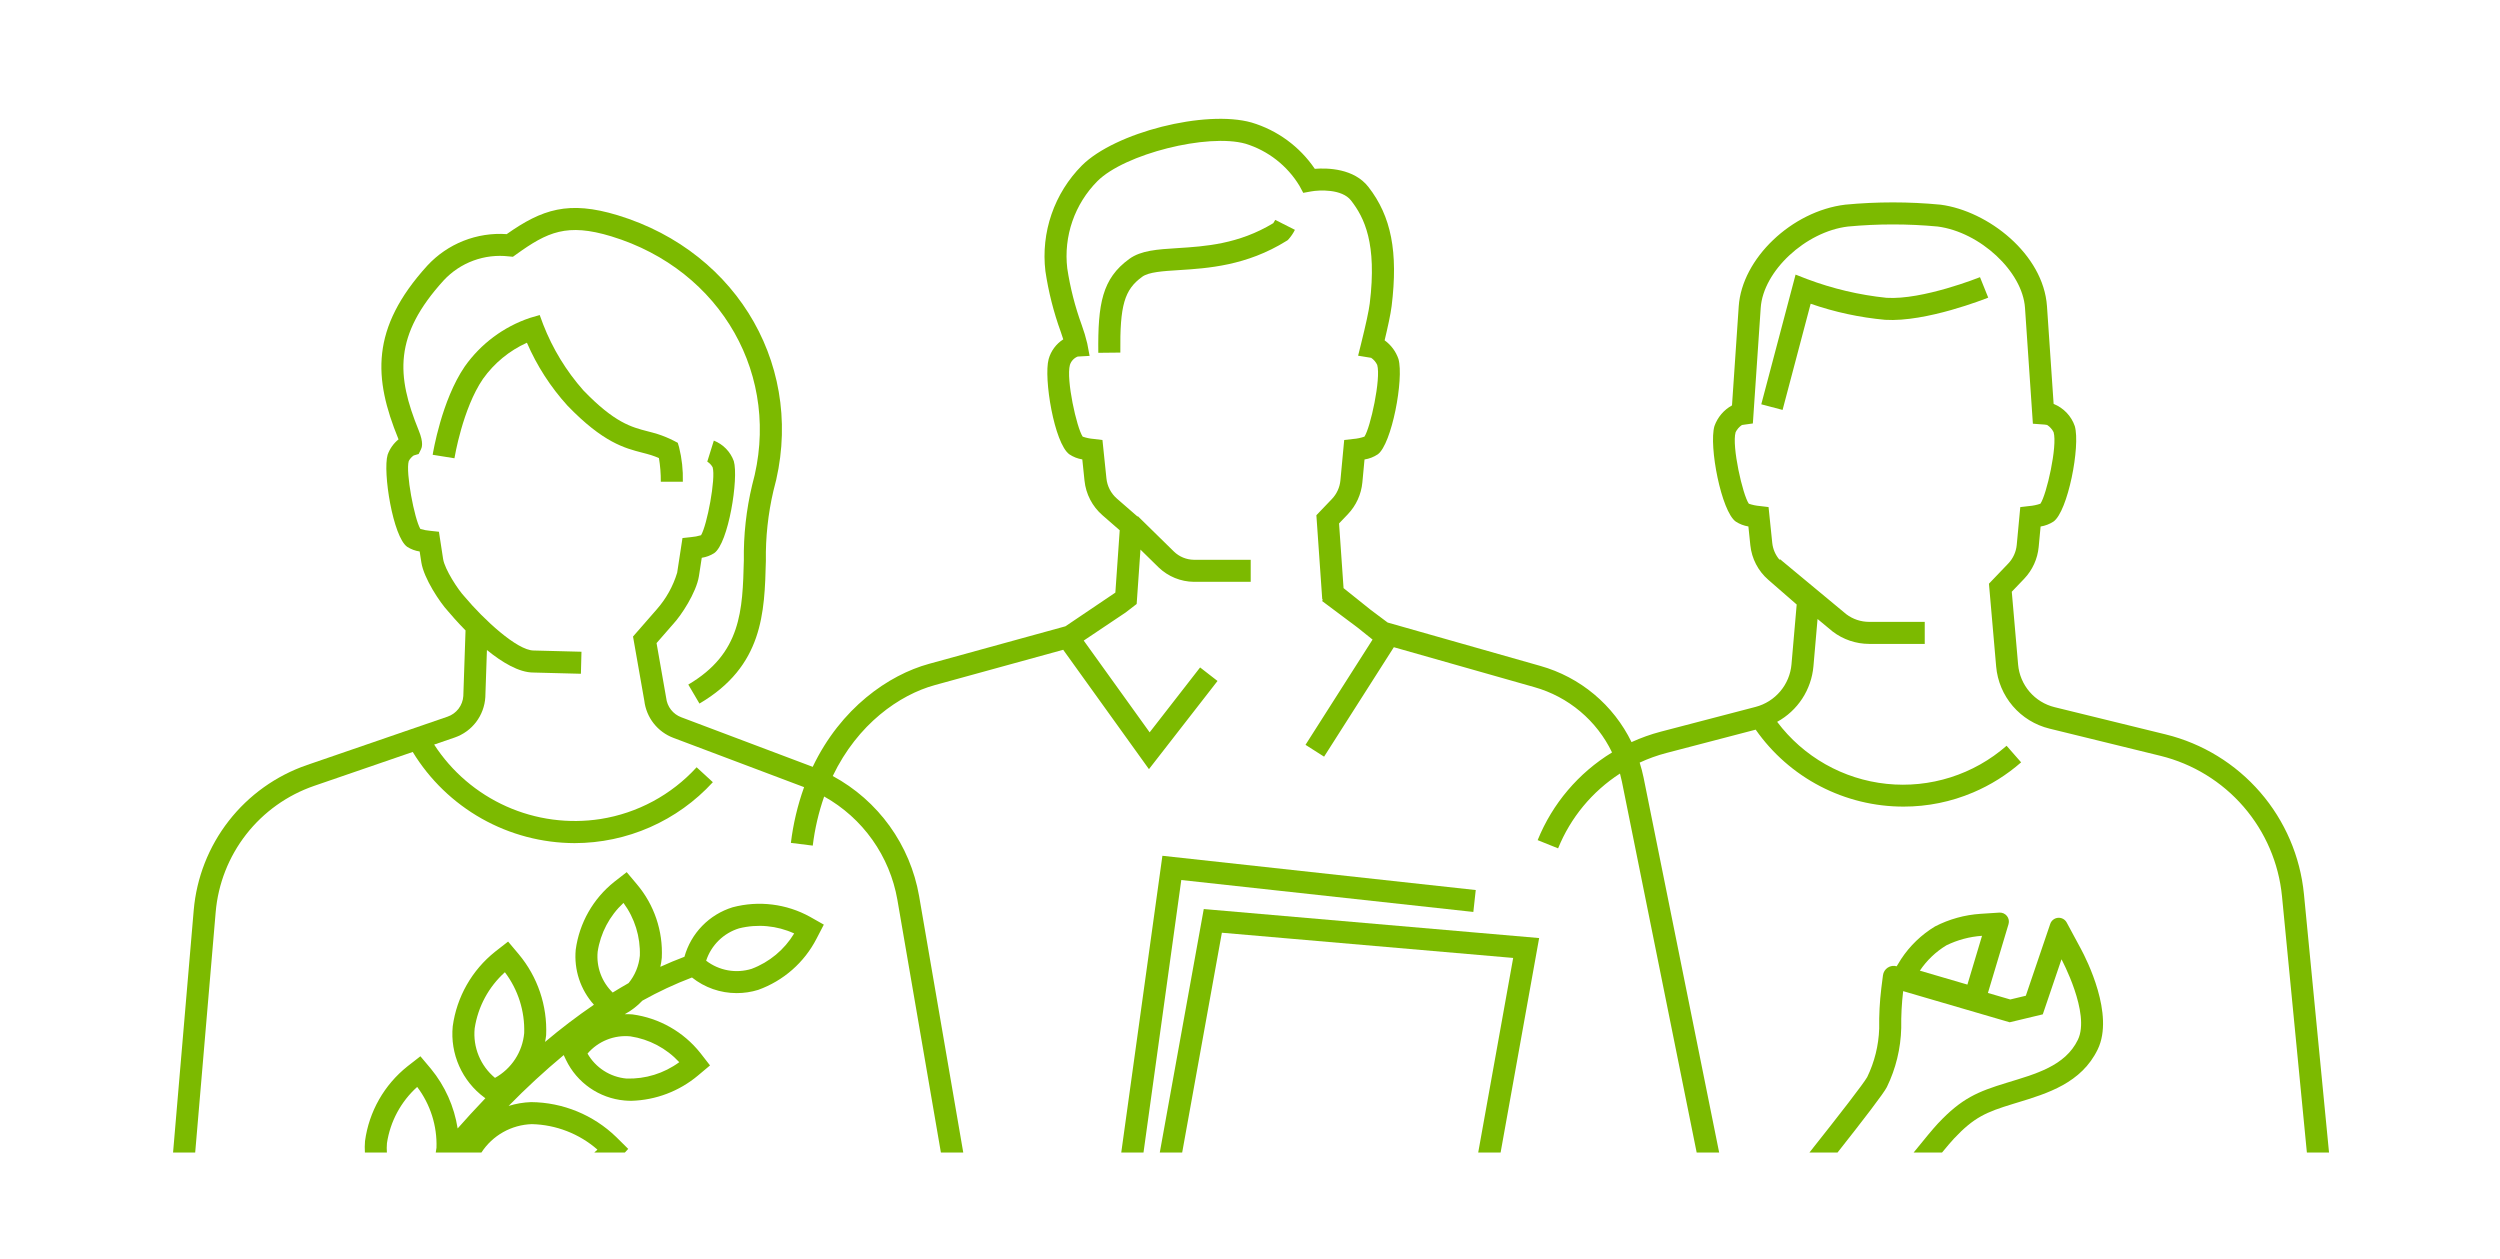
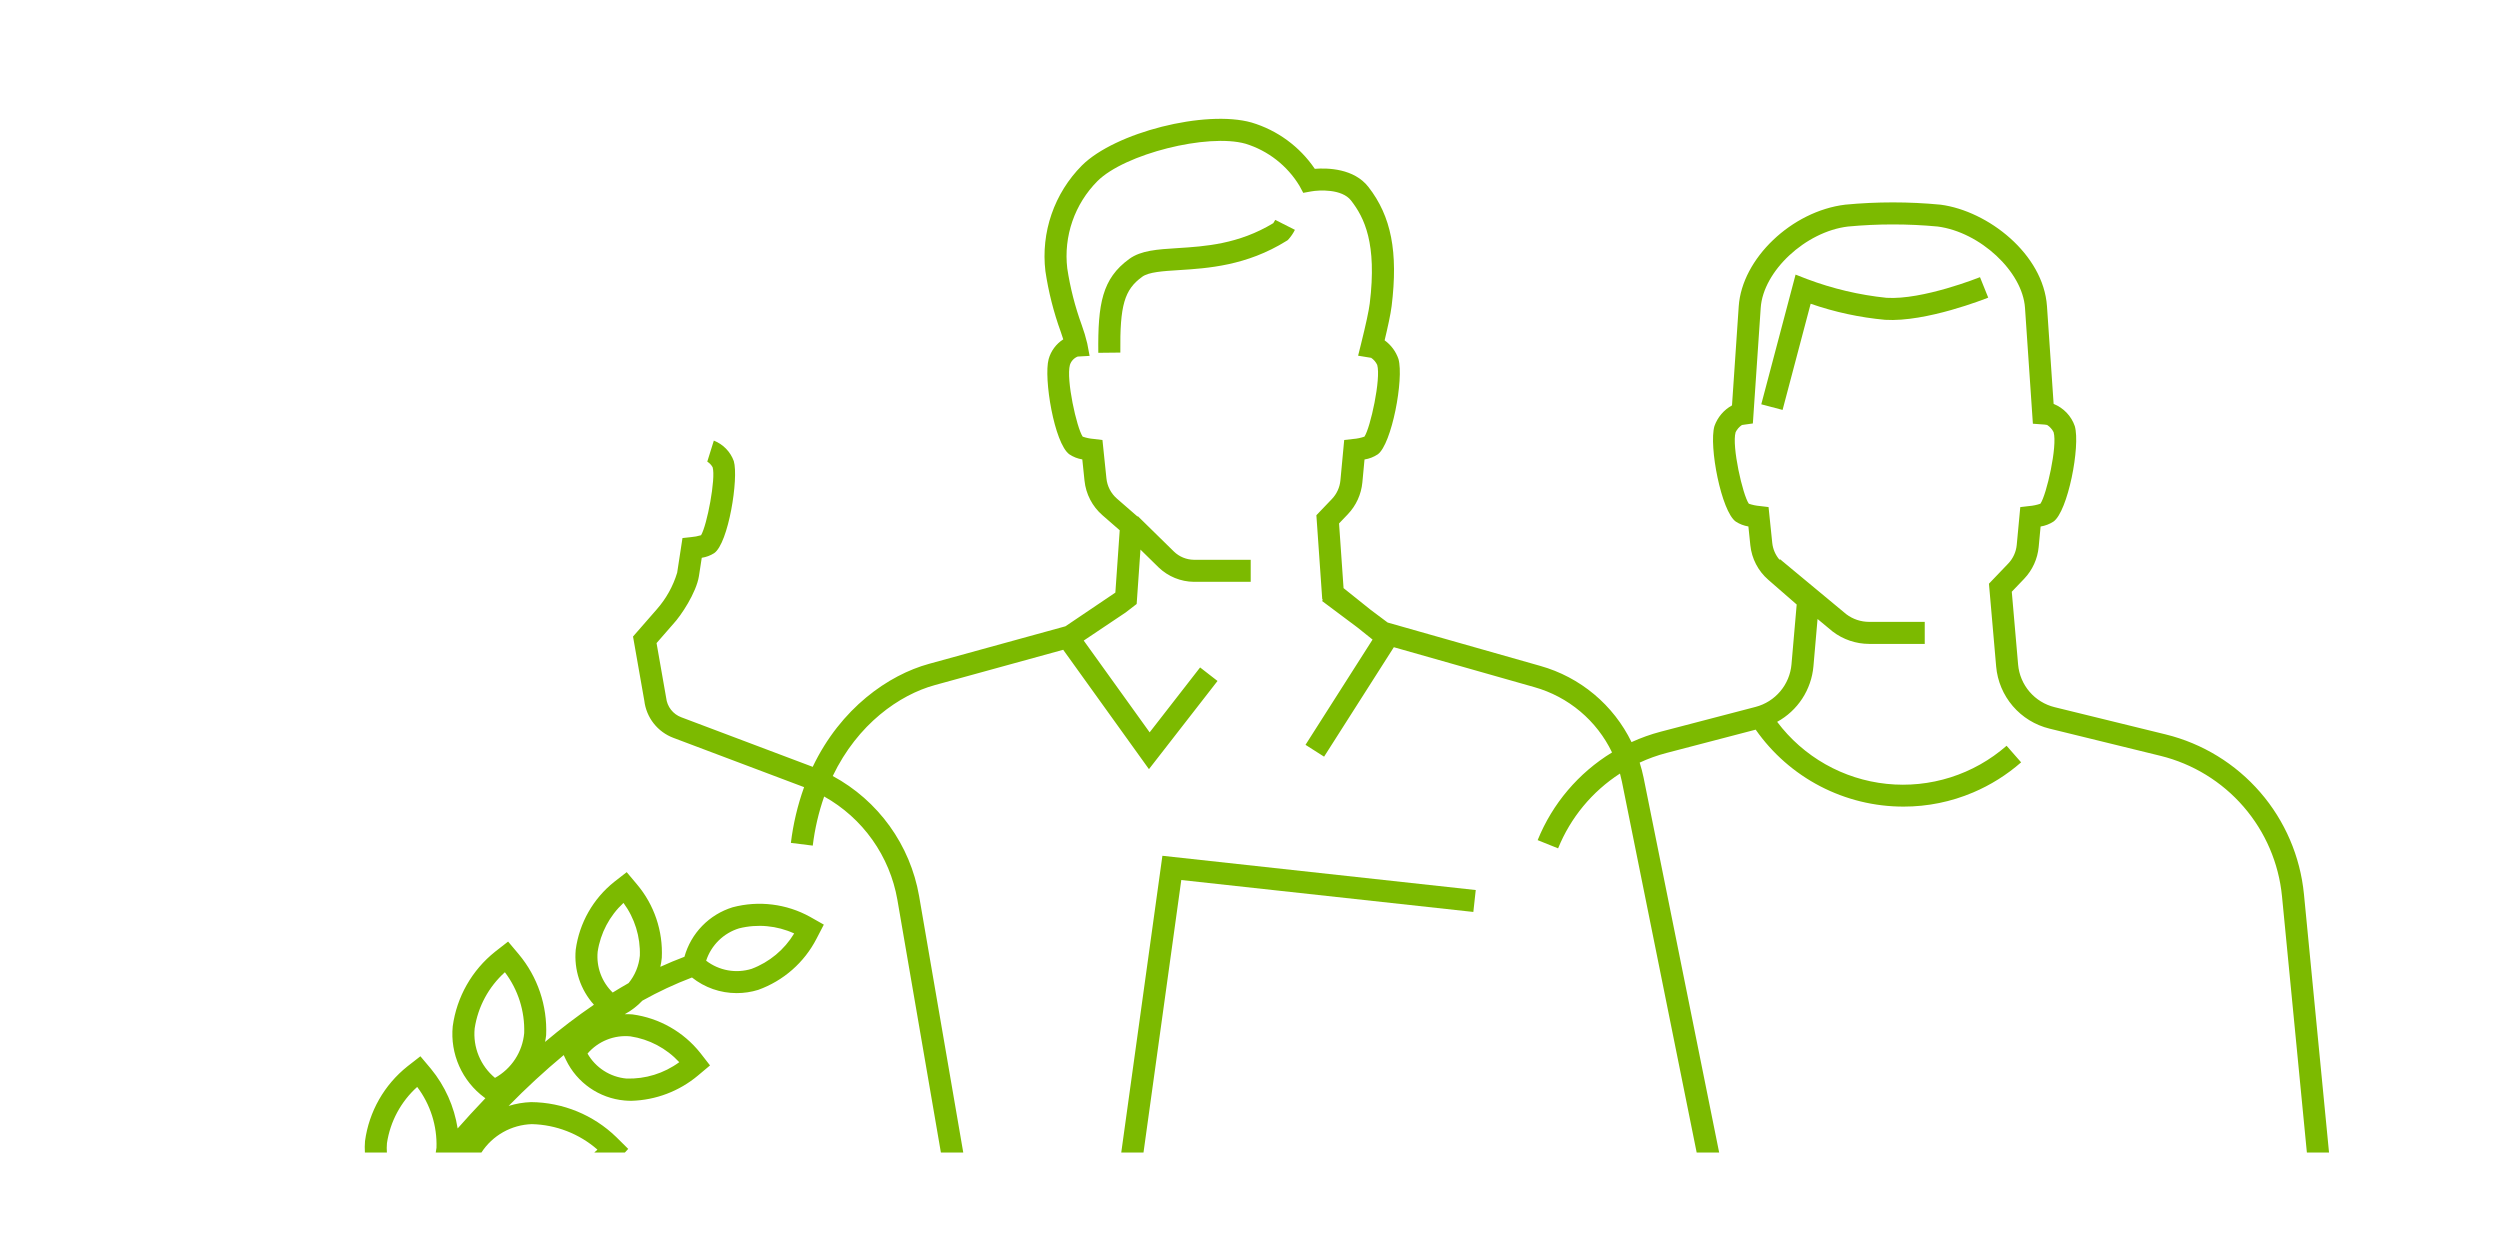
<svg xmlns="http://www.w3.org/2000/svg" width="397" height="200" viewBox="0 0 397 200" fill="none">
  <path d="M299.575 47.292C295.26 46.846 291.021 45.846 286.962 44.317L285.137 43.608L279.69 64.203L283.073 65.097L287.533 48.235C291.356 49.562 295.326 50.419 299.356 50.787C305.865 51.193 315.328 47.423 315.729 47.263L314.424 44.015C314.334 44.052 305.305 47.66 299.575 47.292Z" fill="#7CBA00" />
  <path d="M204.482 38.14L204.634 37.98C205.031 37.532 205.367 37.033 205.632 36.498L202.508 34.919C202.417 35.097 202.314 35.27 202.201 35.436C196.684 38.79 191.327 39.127 187.01 39.399C183.761 39.603 181.196 39.765 179.335 41.114C175.017 44.242 174.326 48.243 174.41 56.027L177.91 55.99C177.829 48.484 178.545 46.008 181.387 43.948C182.427 43.195 184.653 43.054 187.23 42.892C191.75 42.607 197.942 42.217 204.295 38.257L204.482 38.14Z" fill="#7CBA00" />
-   <path d="M106.976 69.977C106.161 69.562 105.313 69.212 104.441 68.932C103.917 68.768 103.394 68.632 102.857 68.494C100.275 67.829 97.605 67.14 92.642 61.995C89.92 58.918 87.764 55.385 86.272 51.558L85.705 50.025L84.138 50.486C79.965 51.897 76.348 54.596 73.806 58.193C70.123 63.573 68.766 71.87 68.709 72.22L72.165 72.773C72.178 72.695 73.46 64.894 76.694 60.17C78.472 57.671 80.88 55.688 83.674 54.423C85.258 58.09 87.437 61.469 90.123 64.424C95.773 70.283 99.217 71.17 101.985 71.883C102.462 72.006 102.928 72.126 103.394 72.272C103.817 72.407 104.233 72.564 104.639 72.743C104.847 73.982 104.946 75.238 104.936 76.495H108.436C108.484 74.653 108.284 72.814 107.84 71.027L107.63 70.32L106.976 69.977Z" fill="#7CBA00" />
  <path d="M61.449 181.529C61.968 178.088 63.664 174.934 66.249 172.605C68.348 175.381 69.43 178.794 69.314 182.272C69.29 182.525 69.243 182.773 69.197 183.02H76.45C77.321 181.68 78.504 180.569 79.898 179.784C81.291 179 82.854 178.563 84.453 178.513C88.293 178.602 91.98 180.033 94.874 182.558C94.713 182.717 94.541 182.868 94.371 183.02H99.23L99.76 182.445L97.858 180.561C94.231 177.044 89.388 175.058 84.336 175.015C83.124 175.057 81.924 175.261 80.767 175.623C83.544 172.784 86.465 170.088 89.517 167.548L89.884 168.323C90.742 170.104 92.045 171.633 93.669 172.76C95.293 173.888 97.18 174.576 99.149 174.757C99.513 174.791 99.884 174.809 100.261 174.809C104.135 174.701 107.859 173.289 110.829 170.801L112.752 169.188L111.209 167.205C108.542 163.854 104.683 161.663 100.439 161.088C100.032 161.055 99.624 161.043 99.216 161.053C100.256 160.489 101.2 159.763 102.013 158.902C104.544 157.487 107.175 156.258 109.885 155.225C111.904 156.834 114.41 157.709 116.992 157.706C118.146 157.707 119.293 157.534 120.396 157.194C124.405 155.756 127.719 152.849 129.666 149.061L130.824 146.831L128.638 145.594C124.889 143.521 120.486 142.977 116.346 144.074C114.513 144.638 112.851 145.654 111.513 147.027C110.175 148.401 109.204 150.089 108.689 151.936C107.392 152.424 106.116 152.956 104.862 153.53C104.969 153.059 105.045 152.581 105.092 152.1C105.302 147.845 103.887 143.669 101.135 140.418L99.52 138.497L97.54 140.04C94.19 142.707 91.999 146.566 91.424 150.81C91.278 152.387 91.459 153.978 91.956 155.483C92.454 156.987 93.257 158.372 94.315 159.551C91.629 161.386 89.039 163.358 86.555 165.458C86.62 165.102 86.693 164.749 86.727 164.386C86.931 159.701 85.374 155.109 82.363 151.514L80.687 149.522L78.634 151.122C74.941 154.06 72.526 158.311 71.892 162.987C71.684 165.144 72.038 167.32 72.919 169.3C73.801 171.281 75.181 172.999 76.924 174.288L77.078 174.401C75.383 176.17 73.908 177.801 72.674 179.198C72.132 175.72 70.668 172.451 68.436 169.73L66.76 167.736L64.705 169.336C61.013 172.274 58.598 176.525 57.965 181.2C57.913 181.806 57.907 182.414 57.946 183.02H61.439C61.401 182.524 61.405 182.025 61.449 181.529ZM117.377 147.419C120.298 146.692 123.379 146.979 126.116 148.232C124.56 150.81 122.182 152.789 119.364 153.85C118.144 154.23 116.85 154.311 115.592 154.086C114.335 153.861 113.149 153.337 112.136 152.558C112.533 151.344 113.217 150.243 114.129 149.348C115.041 148.453 116.155 147.792 117.377 147.418V147.419ZM94.907 151.139C95.356 148.163 96.802 145.428 99.009 143.382C100.794 145.807 101.709 148.763 101.608 151.772C101.457 153.365 100.836 154.876 99.823 156.113C98.966 156.598 98.125 157.102 97.294 157.616C96.436 156.784 95.776 155.771 95.363 154.649C94.95 153.528 94.794 152.329 94.908 151.139L94.907 151.139ZM100.11 164.573C103.086 165.021 105.822 166.468 107.868 168.675C105.442 170.457 102.486 171.372 99.477 171.273C98.204 171.157 96.978 170.736 95.903 170.046C94.827 169.356 93.934 168.418 93.298 167.309C94.13 166.34 95.184 165.584 96.37 165.108C97.555 164.632 98.838 164.448 100.11 164.573L100.11 164.573ZM75.376 163.316C75.895 159.875 77.592 156.72 80.177 154.39C82.276 157.167 83.359 160.58 83.242 164.058C83.108 165.532 82.615 166.95 81.806 168.189C80.998 169.428 79.898 170.451 78.604 171.167C77.466 170.221 76.576 169.011 76.014 167.643C75.451 166.274 75.233 164.789 75.376 163.316L75.376 163.316Z" fill="#7CBA00" />
-   <path d="M184.174 183.021H187.73L194.034 148.118L240.293 152.12L234.74 183.021H238.296L244.416 148.963L191.157 144.356L184.174 183.021Z" fill="#7CBA00" />
-   <path d="M30.997 183.02L34.25 144.847C34.634 140.35 36.316 136.062 39.091 132.503C41.867 128.944 45.615 126.267 49.883 124.797L65.541 119.41C68.23 123.82 72.004 127.466 76.504 130C81.003 132.535 86.078 133.873 91.242 133.888C95.373 133.884 99.457 133.022 103.237 131.357C107.017 129.691 110.41 127.258 113.2 124.212L110.624 121.843C106.618 126.233 101.238 129.13 95.368 130.059C90.293 130.847 85.097 130.151 80.409 128.054C75.72 125.957 71.738 122.549 68.943 118.24L72.201 117.119C73.558 116.653 74.745 115.793 75.612 114.65C76.478 113.507 76.986 112.132 77.07 110.7L77.324 103.221C79.714 105.168 82.398 106.799 84.704 106.799L92.248 106.994L92.338 103.496L84.749 103.3C82.113 103.3 76.756 98.313 73.796 94.773L73.725 94.694C72.732 93.641 70.631 90.416 70.369 88.781L69.703 84.443L68.366 84.298C67.82 84.255 67.281 84.154 66.756 83.997C65.81 82.427 64.391 74.99 64.909 73.219C65.094 72.862 65.364 72.557 65.694 72.329L66.484 72.096L66.834 71.389C66.968 71.116 67.327 70.389 66.485 68.335C62.938 59.63 62.52 53.258 70.455 44.526C71.759 43.123 73.374 42.047 75.171 41.384C76.969 40.722 78.896 40.493 80.799 40.714L81.452 40.776L81.984 40.393C86.937 36.831 90.041 35.387 97.078 37.531C114.606 42.872 124.221 59.851 119.443 77.026C118.508 80.938 118.065 84.951 118.123 88.973C117.919 96.902 117.743 103.749 109.3 108.71L111.074 111.727C121.193 105.782 121.41 97.283 121.621 89.063C121.565 85.328 121.966 81.601 122.815 77.963C128.115 58.913 117.49 40.091 98.098 34.183C90.292 31.806 86.086 33.224 80.464 37.179C78.124 37.017 75.778 37.381 73.598 38.245C71.418 39.109 69.459 40.451 67.865 42.172C58.77 52.181 59.353 60.109 63.243 69.655C63.256 69.685 63.27 69.725 63.287 69.772C62.495 70.412 61.895 71.259 61.554 72.219C60.758 74.942 62.401 85.275 64.67 86.841C65.269 87.222 65.941 87.472 66.643 87.576L66.911 89.323C67.318 91.867 69.857 95.673 71.142 97.055C71.596 97.596 72.602 98.764 73.927 100.109L73.575 110.525C73.528 111.259 73.264 111.963 72.817 112.548C72.37 113.132 71.76 113.571 71.063 113.809L48.744 121.487C43.836 123.178 39.524 126.257 36.332 130.351C33.14 134.445 31.205 139.378 30.762 144.55L27.483 183.02L30.997 183.02Z" fill="#7CBA00" />
  <path d="M105.788 110.822L104.261 102.123L106.901 99.096C108.142 97.782 110.571 94.118 110.991 91.485L111.438 88.576C112.14 88.473 112.812 88.222 113.41 87.841C115.679 86.277 117.324 75.944 116.527 73.22C116.26 72.484 115.839 71.813 115.292 71.252C114.746 70.691 114.086 70.253 113.357 69.966L112.316 73.307C112.672 73.528 112.965 73.837 113.168 74.203C113.69 75.989 112.274 83.418 111.327 84.994C110.802 85.153 110.262 85.255 109.715 85.297L108.378 85.443L107.534 90.943C106.887 93.085 105.787 95.064 104.31 96.745L100.524 101.081L102.316 111.269C102.471 112.584 102.984 113.831 103.801 114.873C104.618 115.915 105.706 116.712 106.946 117.175L127.69 124.998C126.662 127.861 125.959 130.83 125.593 133.85L129.066 134.284C129.388 131.626 129.996 129.012 130.877 126.484C133.91 128.181 136.527 130.531 138.538 133.366C140.548 136.2 141.902 139.447 142.501 142.87L149.414 183.021H152.966L145.95 142.276C145.251 138.273 143.654 134.479 141.28 131.181C138.906 127.883 135.815 125.165 132.241 123.232C136.209 114.956 142.839 110.338 148.442 108.796L168.836 103.185L182.453 122.14L193.341 108.138L190.577 105.99L182.564 116.296L172.095 101.723L178.75 97.264L180.502 95.913L181.105 87.276L184.008 90.122C185.512 91.558 187.504 92.37 189.583 92.394H198.612V88.894H189.583C188.402 88.878 187.272 88.412 186.424 87.591L180.692 81.97L180.638 82.025L177.37 79.182C176.424 78.361 175.826 77.21 175.7 75.963L175.069 69.87L173.678 69.704C173.083 69.657 172.497 69.535 171.932 69.341C170.968 67.92 169.275 60.235 169.902 57.946C169.998 57.648 170.158 57.374 170.372 57.145C170.585 56.916 170.847 56.736 171.138 56.62L173.028 56.514L172.657 54.552C172.422 53.552 172.127 52.567 171.774 51.602C170.713 48.69 169.945 45.679 169.481 42.614C169.185 40.093 169.463 37.537 170.293 35.138C171.124 32.739 172.485 30.558 174.276 28.759C178.581 24.456 191.772 21.127 197.8 22.826C201.37 23.93 204.413 26.304 206.351 29.5L206.957 30.624L208.212 30.396C209.484 30.166 213.097 29.977 214.543 31.836C216.666 34.566 218.68 38.642 217.518 48.17C217.381 49.299 216.887 51.597 216.127 54.642L215.668 56.485L217.688 56.815L217.722 56.811C218.148 57.095 218.488 57.49 218.704 57.955C219.318 60.152 217.62 67.927 216.673 69.339C216.091 69.541 215.485 69.666 214.87 69.711L213.459 69.871L212.858 76.286C212.752 77.395 212.277 78.435 211.508 79.24L209.041 81.82L209.972 95.169L210.077 95.252L209.939 95.437L215.534 99.621L217.963 101.565L207.314 118.278L210.265 120.159L221.342 102.777L243.663 109.119C246.336 109.873 248.818 111.188 250.944 112.976C253.07 114.763 254.791 116.983 255.993 119.487C250.663 122.741 246.521 127.624 244.179 133.413L247.425 134.719C249.401 129.843 252.833 125.694 257.253 122.839C257.37 123.269 257.475 123.705 257.564 124.147L269.431 183.02H273.002L260.995 123.455C260.83 122.661 260.624 121.875 260.378 121.102C261.747 120.465 263.169 119.953 264.629 119.572L278.803 115.868C281.445 119.646 284.96 122.73 289.05 124.858C293.14 126.985 297.683 128.094 302.293 128.089C306.081 128.092 309.83 127.33 313.316 125.849C316.101 124.669 318.679 123.052 320.954 121.059L318.645 118.428C316.058 120.693 313.031 122.399 309.754 123.44C306.476 124.481 303.02 124.834 299.6 124.477C296.18 124.121 292.87 123.062 289.878 121.367C286.886 119.672 284.276 117.378 282.212 114.628C283.823 113.745 285.191 112.479 286.196 110.942C287.2 109.404 287.811 107.643 287.973 105.814L288.627 98.296L291.014 100.277C292.68 101.554 294.72 102.248 296.819 102.252H305.649V98.752H296.819C295.513 98.753 294.243 98.329 293.199 97.544L282.667 88.803L282.591 88.894C281.943 88.14 281.539 87.207 281.434 86.218L280.846 80.522L279.458 80.356C278.864 80.307 278.279 80.185 277.715 79.992C276.74 78.607 274.981 70.832 275.614 68.638C275.842 68.174 276.189 67.779 276.618 67.492C276.69 67.477 276.778 67.467 276.949 67.443L278.354 67.245L279.602 48.877C279.999 43.05 286.729 36.779 293.454 35.974C298.192 35.53 302.961 35.529 307.7 35.971C314.439 36.855 321.179 43.126 321.569 48.876L322.821 67.287L324.336 67.397C324.587 67.407 324.836 67.436 325.082 67.484C325.524 67.765 325.881 68.163 326.114 68.633C326.747 70.831 324.991 78.598 324.016 79.989C323.437 80.189 322.835 80.314 322.224 80.362L320.821 80.528L320.257 86.54C320.152 87.646 319.677 88.685 318.909 89.49L315.845 92.691L316.989 105.833C317.19 108.156 318.114 110.356 319.631 112.126C321.148 113.896 323.181 115.146 325.445 115.701L343.084 120.026C348.211 121.288 352.821 124.109 356.277 128.102C359.733 132.094 361.866 137.06 362.38 142.316L366.332 183.02H369.849L365.865 141.978C365.279 136.001 362.854 130.353 358.923 125.812C354.992 121.272 349.749 118.063 343.918 116.627L326.279 112.301C324.725 111.921 323.33 111.063 322.289 109.849C321.248 108.635 320.614 107.125 320.475 105.531L319.47 93.967L321.438 91.91C322.75 90.535 323.561 88.758 323.742 86.866L324.047 83.611C324.775 83.496 325.47 83.229 326.088 82.829C328.375 81.225 330.393 70.844 329.477 67.666C329.202 66.871 328.76 66.145 328.18 65.537C327.599 64.929 326.895 64.453 326.115 64.14L325.061 48.639C324.5 40.362 315.701 33.491 308.156 32.501C303.128 32.02 298.065 32.02 293.037 32.499C284.535 33.517 276.626 41.059 276.11 48.639L275.042 64.376C273.741 65.094 272.748 66.264 272.252 67.665C271.336 70.844 273.354 81.225 275.643 82.831C276.25 83.224 276.932 83.487 277.645 83.603L277.953 86.577C278.17 88.704 279.189 90.668 280.803 92.069L285.314 95.997L284.487 105.511C284.348 107.083 283.726 108.575 282.708 109.781C281.69 110.988 280.324 111.851 278.797 112.253L263.744 116.185C262.147 116.604 260.59 117.16 259.088 117.847C257.665 114.925 255.641 112.337 253.147 110.252C250.654 108.168 247.748 106.634 244.62 105.752L220.358 98.858L217.693 96.865L213.357 93.395L212.641 83.121L214.038 81.661C215.351 80.284 216.163 78.506 216.343 76.613L216.685 72.966C217.437 72.851 218.156 72.572 218.789 72.149C221.004 70.547 222.962 60.185 222.076 57.013C221.668 55.82 220.9 54.782 219.878 54.043C220.352 52.072 220.835 49.888 220.993 48.594C222.04 40.01 220.937 34.356 217.305 29.688C215.019 26.748 210.852 26.65 208.789 26.808C206.389 23.274 202.842 20.677 198.749 19.456C191.413 17.391 177.06 21.028 171.802 26.284C169.636 28.463 167.99 31.103 166.987 34.007C165.984 36.91 165.649 40.003 166.009 43.054C166.499 46.349 167.319 49.586 168.457 52.716C168.598 53.135 168.731 53.532 168.846 53.889C167.714 54.613 166.889 55.728 166.526 57.022C165.703 60.027 167.418 70.416 169.815 72.149C170.434 72.562 171.135 72.837 171.87 72.955L172.219 76.324C172.436 78.453 173.457 80.419 175.072 81.822L177.811 84.206L177.119 94.105L169.189 99.457L147.514 105.422C141.106 107.185 133.523 112.423 129.057 121.776C129.037 121.768 129.019 121.759 128.999 121.752L108.181 113.9C107.537 113.659 106.971 113.243 106.549 112.7C106.126 112.156 105.863 111.506 105.788 110.822Z" fill="#7CBA00" />
  <path d="M178.055 183.021H181.588L187.589 139.748L233.967 144.817L234.348 141.338L184.589 135.898L178.055 183.021Z" fill="#7CBA00" />
-   <path d="M287.338 183.021H291.801C295.886 177.847 299.175 173.565 299.634 172.627C301.059 169.7 301.837 166.501 301.916 163.247C301.888 161.291 301.99 159.336 302.222 157.394L319.14 162.338L324.395 161.077L327.364 152.336C327.364 152.336 331.988 160.914 329.972 165.106C327.955 169.298 323.222 170.551 318.648 171.951C314.074 173.35 311.52 174.394 307.752 178.401C307.039 179.159 305.652 180.83 303.885 183.021H308.396C309.242 181.996 309.897 181.228 310.301 180.799C313.479 177.42 315.395 176.607 319.672 175.299L320.341 175.095C325.123 173.641 330.542 171.994 333.126 166.625C335.781 161.105 331.359 152.372 330.445 150.677L328.19 146.494C328.058 146.249 327.858 146.048 327.613 145.916C327.368 145.783 327.09 145.725 326.813 145.748C326.536 145.771 326.271 145.875 326.052 146.046C325.833 146.217 325.668 146.449 325.579 146.713L324.05 151.21L321.701 158.124L319.228 158.717L315.682 157.681L315.779 157.358L318.099 149.611L318.953 146.758C319.019 146.537 319.031 146.304 318.987 146.077C318.944 145.851 318.846 145.638 318.702 145.458C318.559 145.278 318.374 145.135 318.163 145.041C317.952 144.948 317.722 144.907 317.492 144.922L314.52 145.114C311.997 145.278 309.534 145.96 307.286 147.117C305.123 148.422 303.28 150.196 301.893 152.308L301.193 153.447C300.955 153.377 300.705 153.36 300.46 153.396C300.216 153.433 299.982 153.522 299.775 153.658C299.568 153.793 299.393 153.972 299.261 154.182C299.13 154.392 299.046 154.628 299.015 154.873L298.75 156.952C298.495 159.073 298.384 161.208 298.417 163.344C298.327 166.017 297.677 168.642 296.509 171.049C295.89 172.122 292.259 176.819 287.338 183.021ZM309.079 150.123C310.852 149.256 312.777 148.741 314.746 148.607L312.426 156.354L304.874 154.14C305.967 152.511 307.402 151.14 309.079 150.123Z" fill="#7CBA00" />
</svg>